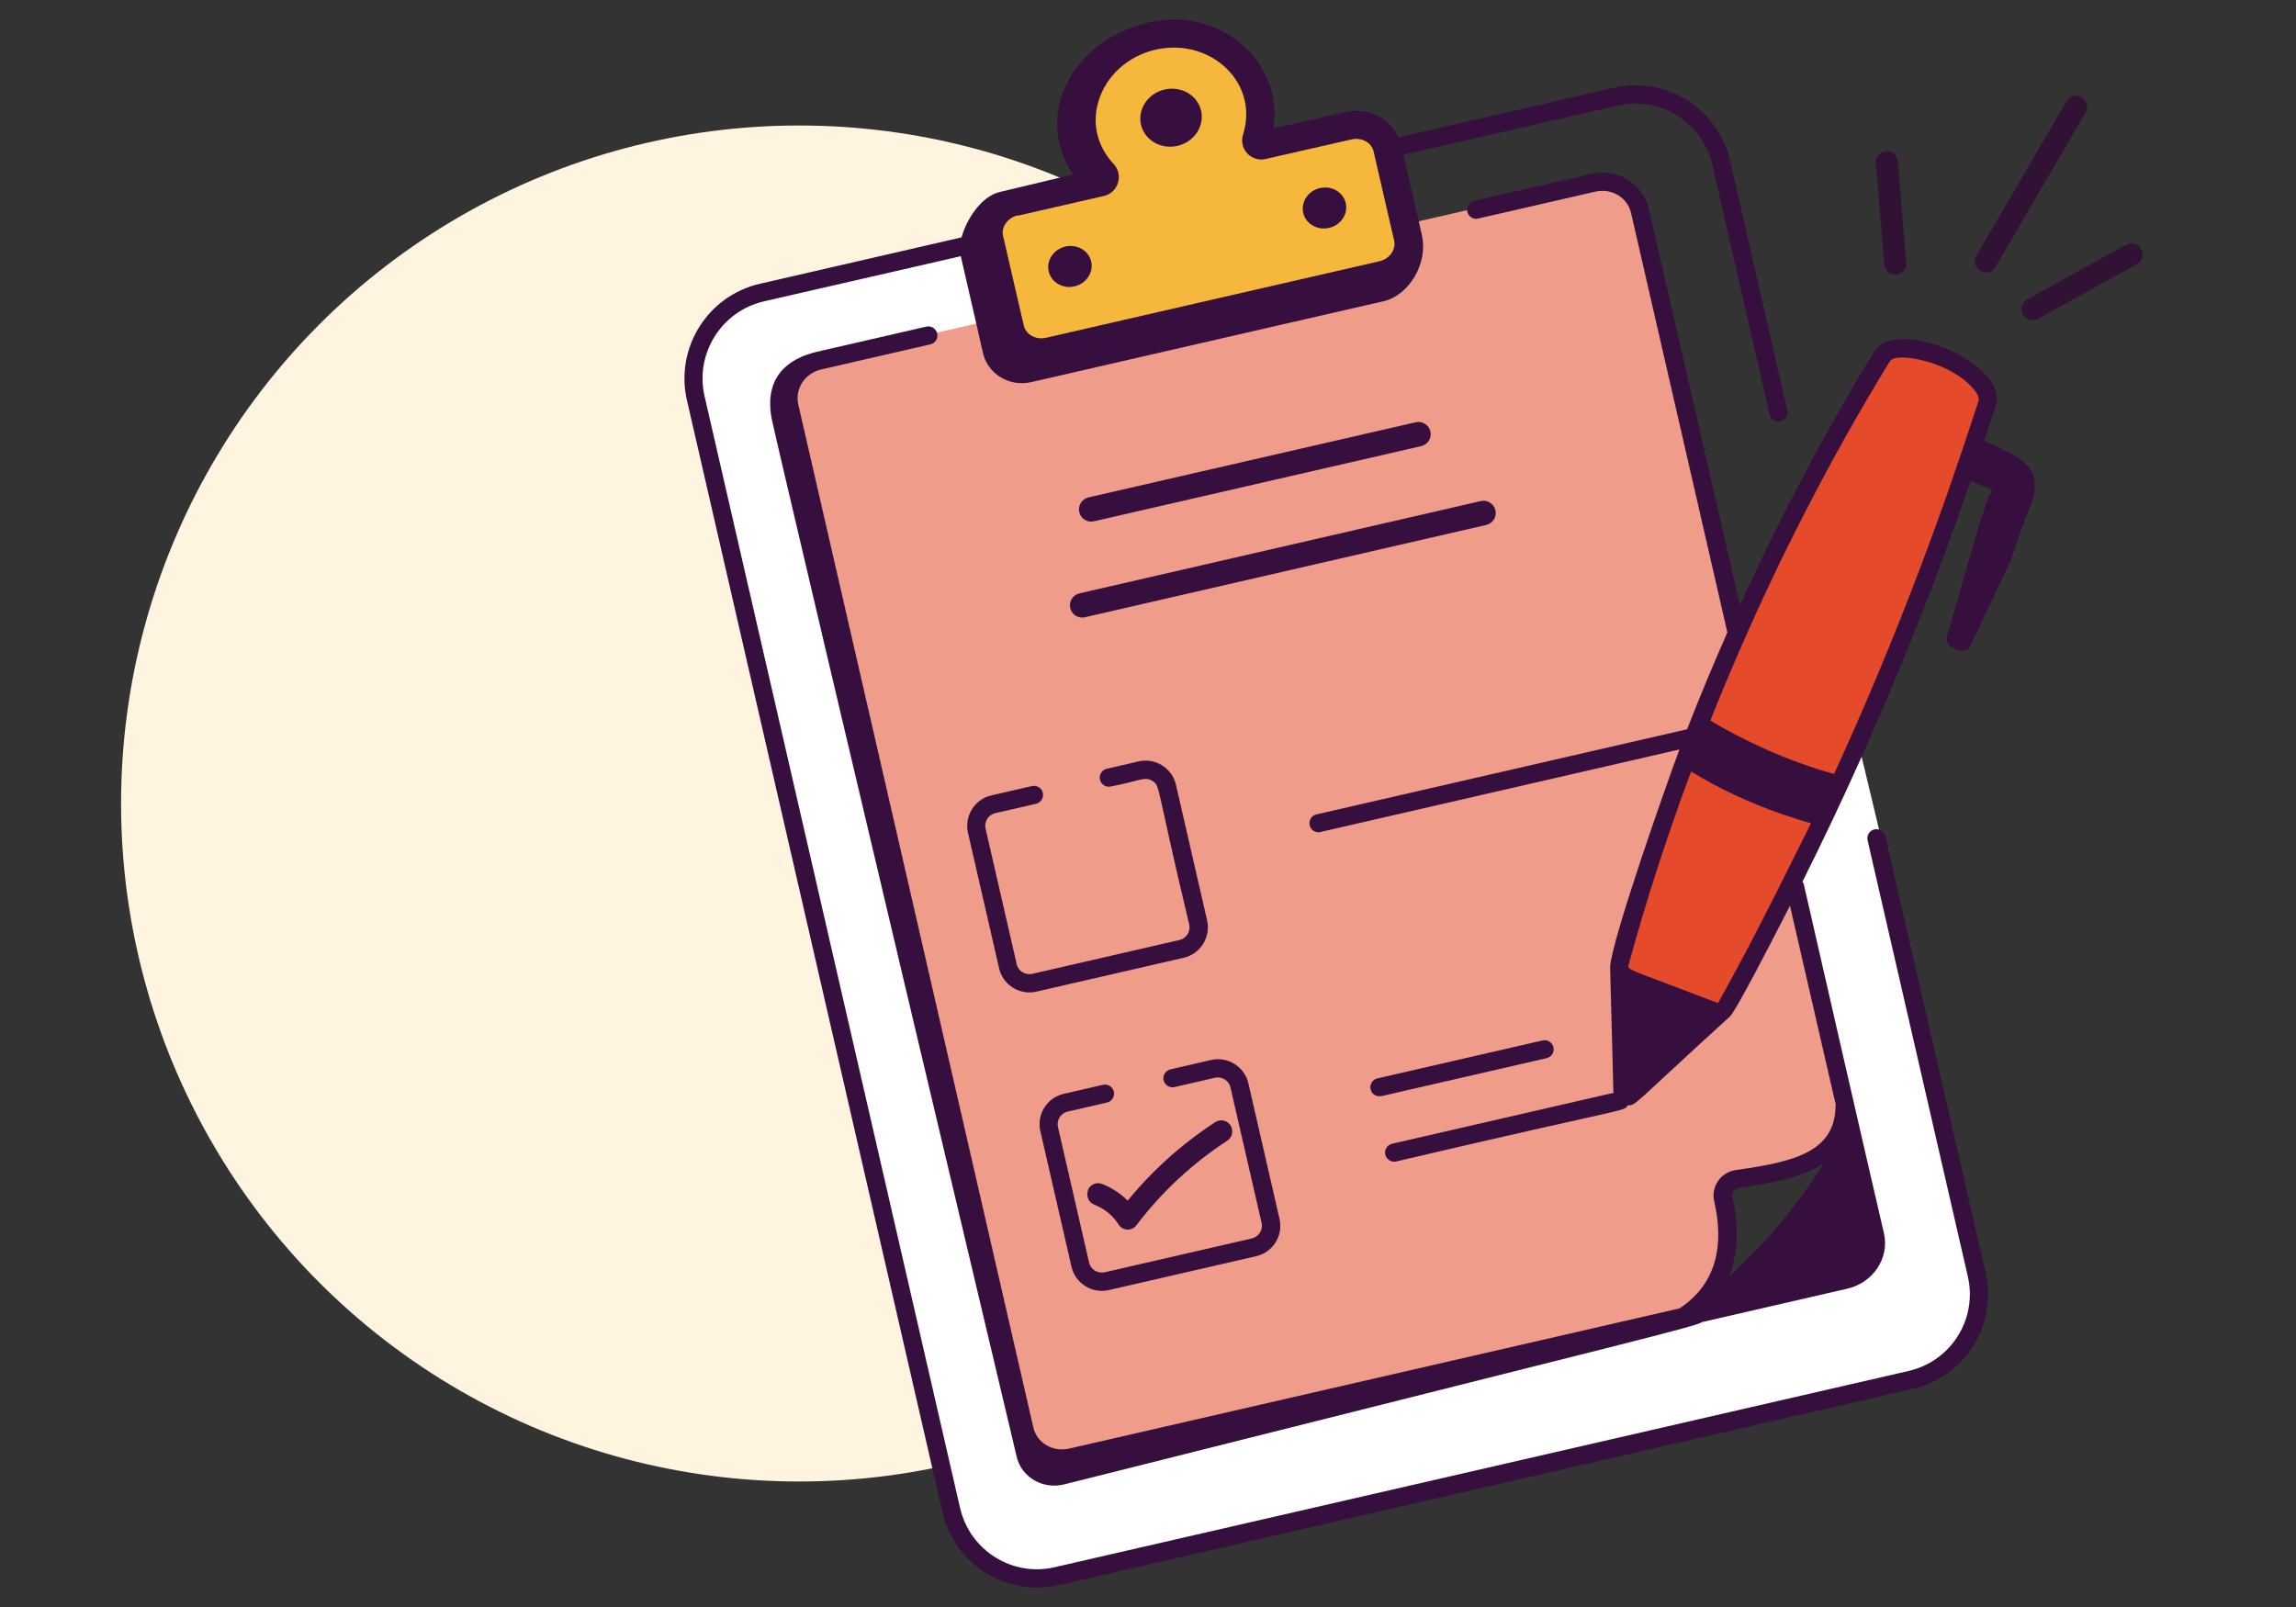
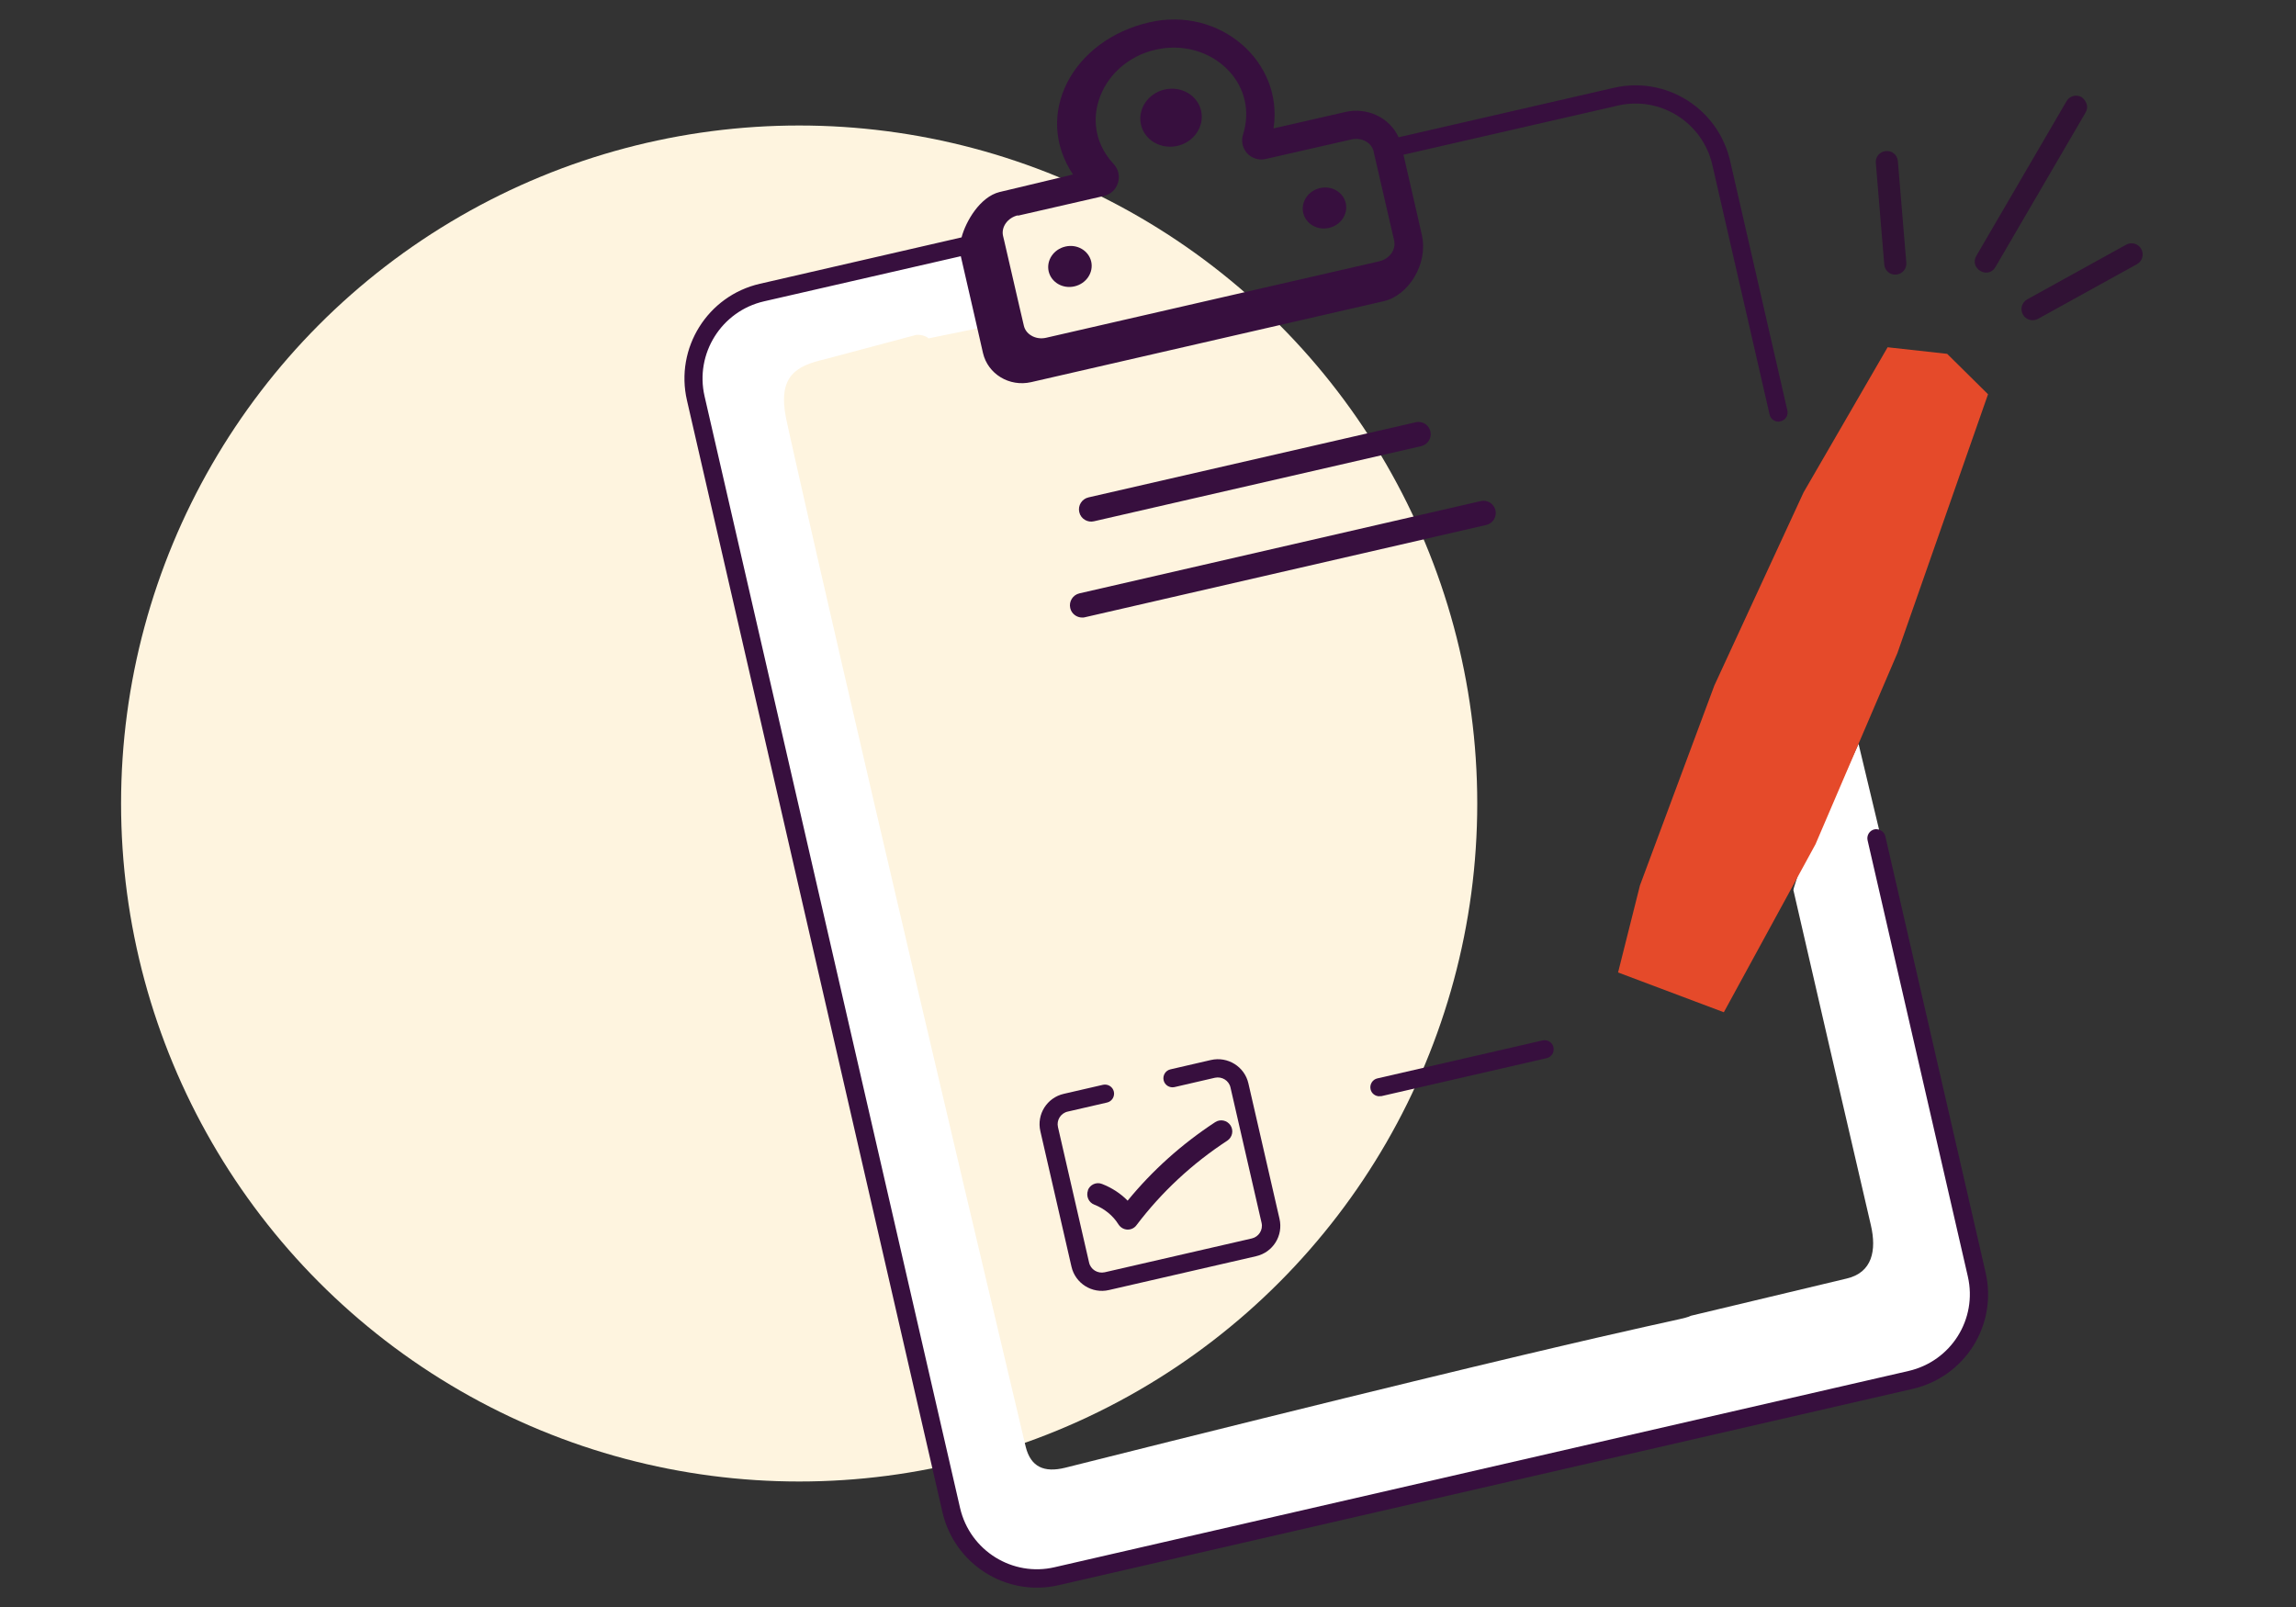
<svg xmlns="http://www.w3.org/2000/svg" id="Calque_1" width="150" height="105" viewBox="0 0 150 105">
  <rect x="0" y="0" width="150" height="105" fill="#333333" stroke="none" />
  <circle cx="52.21" cy="52.5" r="44.3" style="fill:#fef4df;" />
  <path d="M117.16,58.14c.03.16,4.46,19.35,5.07,21.93.37,1.61.1,3.08-1.59,3.47l-10.17,2.43c-.7.36-1.83.11-40.88,9.93-1.38.34-2.25-.05-2.58-1.37-11.42-48.11-15.5-66.42-15.65-67.17-.56-2.78.62-3.45,2.54-3.89l5.92-1.58c.23-.05.7.05.84.22l4.05-.83c-.42-1.81-1.36-5-1.37-5.06l-14.05,3c-2.78.64-4.46,4.16-3.82,6.94l16.62,72.67c.65,2.82,4.28,4.59,7.01,3.95l55.94-12.77c2.79-.64,4.78-4.11,4.14-6.9l-6.38-27.54c-.07-.32-.54-.49-.22-.56.1-.02.09-.84.18-.81l-1.34-5.6c-1.23,2.74-2.58,5.66-3.92,8.36.04.06-.35,1.11-.33,1.18Z" style="fill:#fff;" />
-   <path d="M110.91,85.7l-40.83,10.04c-1.43.35-2.87-.53-3.2-1.96l-15.55-66.65c-.38-1.63.63-3.25,2.26-3.63l50.56-11.69c1.26-.29,2.52.49,2.81,1.75l13.69,58.88-.99,2.53-2.51,1.45-3.87.62-.69.48-.04.94.42,2.02-.21,1.93-.73,1.89-1.11,1.4Z" style="fill:#ef9c8a;" />
-   <path d="M74.47,2.27c-1.24.56-2.63,1.65-3.48,2.81-.67,1.27-1.34,3-.85,4.29.17.48.46.97.64,1.43.33.86-.11,1.1-1.07,1.39-6.77,1.63-6.03,2.18-4.29,8.35.23.82.54,2.11.79,2.64.15.26.34.22.59.17,3.21-.83,21.8-4.73,24.9-5.75,1.04-1.89.03-4.21-.59-6.26-.44-1.36-.65-2.38-1.31-2.72-1.54-.63-2.85-.15-4.99.21-1.95.37-2.55.68-2.48-1.65.04-3.93-4.42-5.47-7.71-4.96l-.15.04Z" style="fill:#f5b83d;" />
  <path d="M122.01,54.9l6.55,28.5c.64,2.79-1.09,5.54-3.88,6.18l-55.78,12.82c-2.73.64-5.53-1.06-6.18-3.88L46.03,25.89c-.64-2.78,1.1-5.56,3.88-6.2l12.86-2.95c.01.07.54,2.37.96,4.18.27,1.18.49,2.15.49,2.15.32,1.37,1.72,2.22,3.14,1.9l23.04-5.29c1.62-.37,2.92-2.44,2.49-4.33l-.3-1.32-.9-3.92,14-3.21c2.74-.64,5.54,1.07,6.18,3.88l3.74,16.31c.06.28.31.46.58.46.07,0,.13-.02.19-.04.28-.09.46-.37.39-.69l-3.74-16.31c-.79-3.43-4.19-5.56-7.61-4.77l-14.05,3.23c-.59-1.31-2.08-1.98-3.49-1.65l-4.68,1.07c.67-4.32-3.47-8-8.12-6.93-5,1.15-7.61,6-4.98,9.94-4.03.97-3.94.94-4.81,1.15h0c-1.26.32-2.19,1.9-2.47,2.96l-13.17,3.03c-3.42.78-5.56,4.2-4.77,7.62l16.69,72.64c.78,3.4,4.17,5.57,7.61,4.77l55.77-12.82c3.43-.79,5.56-4.18,4.77-7.61l-6.55-28.5c-.05-.22-.22-.37-.42-.43-.09-.03-.19-.04-.29-.02-.32.07-.52.39-.45.71ZM66.51,14.09l5.63-1.29c.44-.11.77-.43.9-.86.13-.43.03-.88-.28-1.22-1.08-1.15-1.44-2.65-.99-4.12.5-1.65,1.92-2.94,3.71-3.35.4-.09.8-.14,1.2-.14,1.38,0,2.69.54,3.61,1.53,1.05,1.13,1.39,2.65.92,4.15-.14.43-.03.9.27,1.23.31.33.78.47,1.2.37l5.61-1.28c.67-.15,1.31.2,1.45.78l.05.23,1,4.34.3,1.29s0,.02,0,.03c.1.56-.33,1.14-.97,1.29l-21.78,5c-.35.08-.71.02-.99-.16-.24-.15-.4-.37-.46-.63l-.25-1.07-1.05-4.55-.06-.25c-.13-.58.3-1.18.96-1.34Z" style="fill:#370f3e;" />
  <path d="M76.93,9.53c1.08-.25,1.77-1.28,1.54-2.29-.23-1.02-1.3-1.64-2.39-1.39-1.08.25-1.77,1.28-1.54,2.29.23,1.02,1.3,1.64,2.39,1.39Z" style="fill:#370f3e;" />
  <path d="M86.83,14.89c.77-.18,1.25-.9,1.09-1.62-.17-.72-.92-1.16-1.69-.98-.77.18-1.25.9-1.09,1.62.17.72.92,1.16,1.69.98Z" style="fill:#370f3e;" />
  <path d="M70.2,18.71c.77-.18,1.25-.9,1.09-1.62-.17-.72-.92-1.16-1.69-.98-.77.18-1.25.9-1.09,1.62.17.72.92,1.16,1.69.98Z" style="fill:#370f3e;" />
  <polygon points="123.32 22.69 127.21 23.12 129.88 25.76 123.96 42.67 118.61 55.16 112.62 66.14 105.71 63.54 107.14 57.85 112 44.79 117.83 32.17 123.32 22.69" style="fill:#e54a2a;" />
  <path d="M81.56,70.79c-.25-1.1-1.35-1.78-2.45-1.53l-2.64.61c-.32.07-.52.39-.45.71s.39.52.71.45l2.64-.61c.46-.1.92.18,1.02.64l2.03,8.84c.11.46-.19.92-.64,1.02l-9.61,2.21c-.46.1-.92-.18-1.02-.64l-2.03-8.84c-.11-.46.18-.92.64-1.02l2.56-.59c.32-.07.52-.39.45-.71s-.39-.52-.71-.45l-2.56.59c-1.1.25-1.79,1.34-1.53,2.45l2.03,8.84c.25,1.1,1.35,1.79,2.45,1.53l9.61-2.21c1.1-.25,1.79-1.34,1.53-2.45l-2.03-8.84Z" style="fill:#370f3e;" />
-   <path d="M78.86,60.13l-2.03-8.84h0c-.26-1.13-1.37-1.79-2.45-1.54l-2.07.48c-.32.07-.52.39-.45.71.07.32.39.52.71.45,1.87-.36,2.21-.68,2.71-.37.54.34.21.18,2.41,9.38.11.46-.18.92-.64,1.02l-9.61,2.21c-.46.1-.92-.18-1.02-.64l-2.03-8.84c-.11-.46.18-.92.64-1.02l2.65-.61c.32-.07.52-.39.45-.71s-.39-.52-.71-.45l-2.65.61c-1.1.25-1.78,1.35-1.53,2.45l2.03,8.84c.25,1.11,1.36,1.79,2.45,1.53l9.61-2.21c1.1-.25,1.78-1.35,1.53-2.45Z" style="fill:#370f3e;" />
  <path d="M71.49,78.71c.66.26,1.22.71,1.58,1.29.13.2.34.33.58.34h.03c.23,0,.44-.11.57-.29,1.63-2.15,3.62-4.01,5.93-5.52.33-.22.43-.66.21-1-.22-.33-.66-.43-1-.21-2.18,1.43-4.1,3.15-5.72,5.13-.46-.47-1.03-.84-1.67-1.09-.37-.15-.79.04-.93.41h.01c-.14.38.04.8.41.94Z" style="fill:#370f3e;" />
  <path d="M92.49,27.59l-21.38,4.91c-.43.1-.7.53-.6.96.1.45.55.7.96.6l21.38-4.91c.43-.1.7-.53.6-.96-.1-.43-.53-.7-.96-.6Z" style="fill:#370f3e;" />
  <path d="M69.92,39.73c.08.37.42.62.78.62.06,0,.12,0,.18-.02l26.22-6.03c.43-.1.7-.53.6-.96-.1-.43-.53-.7-.96-.6l-26.22,6.03c-.43.1-.7.53-.6.96Z" style="fill:#370f3e;" />
  <path d="M90.12,71.62h0s.09.01.13,0l10.79-2.48c.32-.07.52-.39.45-.71-.07-.32-.39-.52-.71-.45l-10.79,2.48c-.32.07-.52.39-.45.71.06.28.31.46.58.46Z" style="fill:#370f3e;" />
-   <path d="M130.3,29.11l-.68-.3c.42-1.23.67-2,.77-2.3h.01c.85-2.72-6.53-5.9-7.97-3.52-1.77,2.9-3.44,5.86-5.01,8.88-1.32,2.52-2.57,5.08-3.75,7.66l-5.95-25.88c-.29-1.26-1.34-2.16-2.58-2.34-.38-.05-.77-.05-1.17.05l-5.24,1.2-2.42.56s-.07.03-.11.05c-.25.11-.4.38-.34.66.07.32.39.53.71.45l7.66-1.76c1.08-.24,2.1.4,2.33,1.4l6.29,27.4c-.92,2.09-1.8,4.2-2.63,6.33l-24.21,5.56c-.32.07-.52.39-.45.71.06.28.31.46.58.46.04,0,.09,0,.13-.02l23.45-5.39c-.73,1.93-4.48,12.56-4.53,14.24.03,1.06.22,8.26.21,8.1,0,.03.03.06.03.09l-14.48,3.33c-.32.07-.52.39-.45.71.08.33.41.52.71.45,15.38-3.61,14.88-3.24,15.13-3.67.57,0,.18.11,6.62-5.75.09-.16-.11.72,3.98-7.29l2.99,13s-.01.04-.01.06c-.02,3.03-2.74,3.66-6.3,4.18l-.22.03c-.99.14-1.63,1.09-1.41,2.04.66,2.86.16,5.41-2.27,7l-39.87,9.16c-1.11.25-2.12-.41-2.34-1.38l-15.36-66.85c-.23-1.02.44-2.04,1.5-2.28l7.13-1.64c.32-.07.52-.39.45-.71-.02-.09-.07-.17-.12-.24-.14-.17-.36-.26-.59-.21l-7.13,1.64c-1.92.44-3.52,1.67-2.96,4.45.15.75,4.58,19.68,16,67.79.33,1.32,1.71,2.11,3.09,1.77,39.05-9.82,40.99-10.25,41.69-10.61l9.48-2.18c1.69-.39,2.76-2.01,2.39-3.62-.61-2.58-5.2-22.62-5.23-22.78-.02-.07-.05-.14-.09-.2,1.35-2.69,2.63-5.41,3.86-8.15,2.66-5.92,5.04-11.95,7.12-18.04l.52.23c.27.12.76.31.87.36-.83,1.9-1.32,4.12-2.94,9.58-.08.28.06.57.32.7l.43.2c.29.14.65.02.79-.28l2.65-5.63c.66-1.91.42-1.34,1.26-3.52,1.07-2.59-.95-3.24-2.34-3.94ZM119.14,76.02c-1.73,2.75-3.78,5.21-6.18,7.39,0,0,0,0,0-.01,0,0,0,0,0,0,.29-.74.46-1.54.5-2.41.04-.86-.06-1.79-.28-2.77-.02-.07-.01-.14,0-.2.03-.21.19-.38.42-.41,1.83-.27,3.97-.56,5.54-1.6,0,0,0,.01-.01.02,0,0,0,0,.01,0ZM118.31,53.79c-.39.82-.81,1.62-1.21,2.43-1.55,3.14-3.15,6.26-4.86,9.32-5.2-1.99-5.85-2.14-5.86-2.39,0-.04,0-.07.02-.12,1.17-4.28,2.54-8.48,4.08-12.62,1.87,1.14,3.84,2.06,5.9,2.77.63.22,1.28.43,1.93.61,0,0,0,0,0,0h0ZM129.27,26.16s0,0,0,0c-2.41,7.48-5.03,14.43-8.1,21.41-.44,1-.89,2-1.35,3-1.53-.42-3.01-.97-4.45-1.61-1.24-.55-2.45-1.17-3.63-1.88.64-1.63,1.32-3.24,2.02-4.84,1.27-2.91,2.63-5.78,4.08-8.6,1.74-3.4,3.61-6.75,5.61-10.01.36-.59,2.45-.09,3.33.3,1.82.78,2.6,1.89,2.49,2.24h0Z" style="fill:#370f3e;" />
  <path d="M123.88,17.94c.4-.03.7-.38.66-.78l-.55-6.63c-.03-.4-.38-.7-.78-.66-.4.03-.7.38-.66.78l.55,6.63c.03.4.38.7.78.66Z" style="fill:#311235;" />
  <path d="M130.37,17.44l5.89-10.1c.2-.34.07-.73-.26-.99-.35-.2-.79-.09-.99.26l-5.89,10.1c-.49.84.77,1.57,1.25.73Z" style="fill:#311235;" />
  <path d="M139.89,16.27c-.19-.35-.64-.48-.99-.28l-6.46,3.57c-.35.19-.48.64-.28.99.19.35.64.48.99.28l6.46-3.57c.35-.19.48-.64.28-.99Z" style="fill:#311235;" />
</svg>